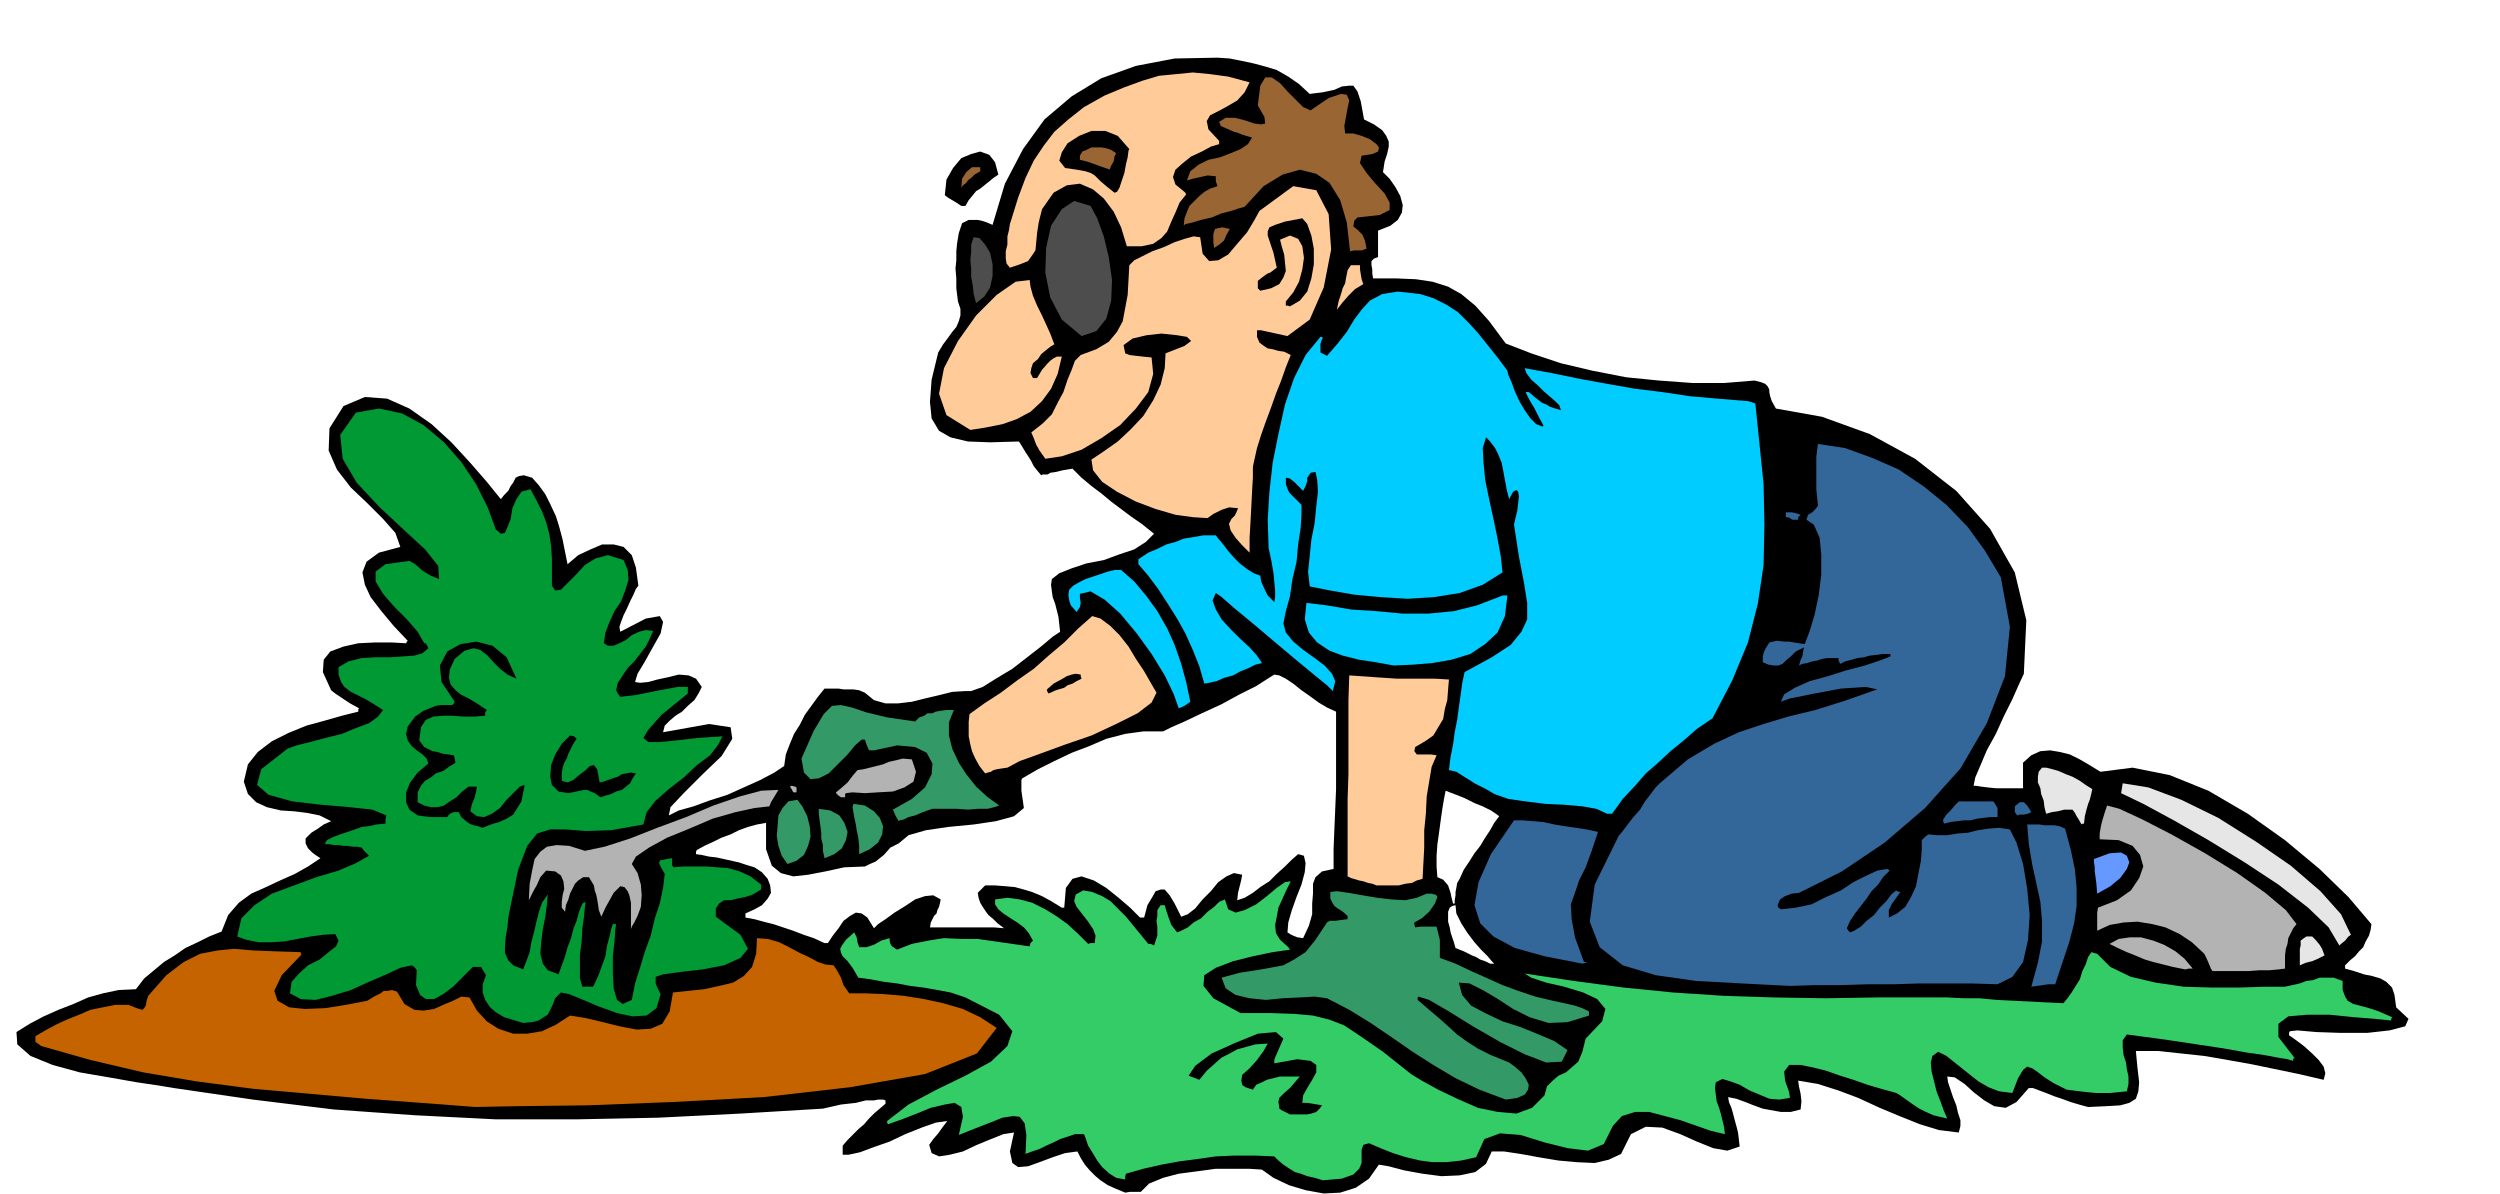
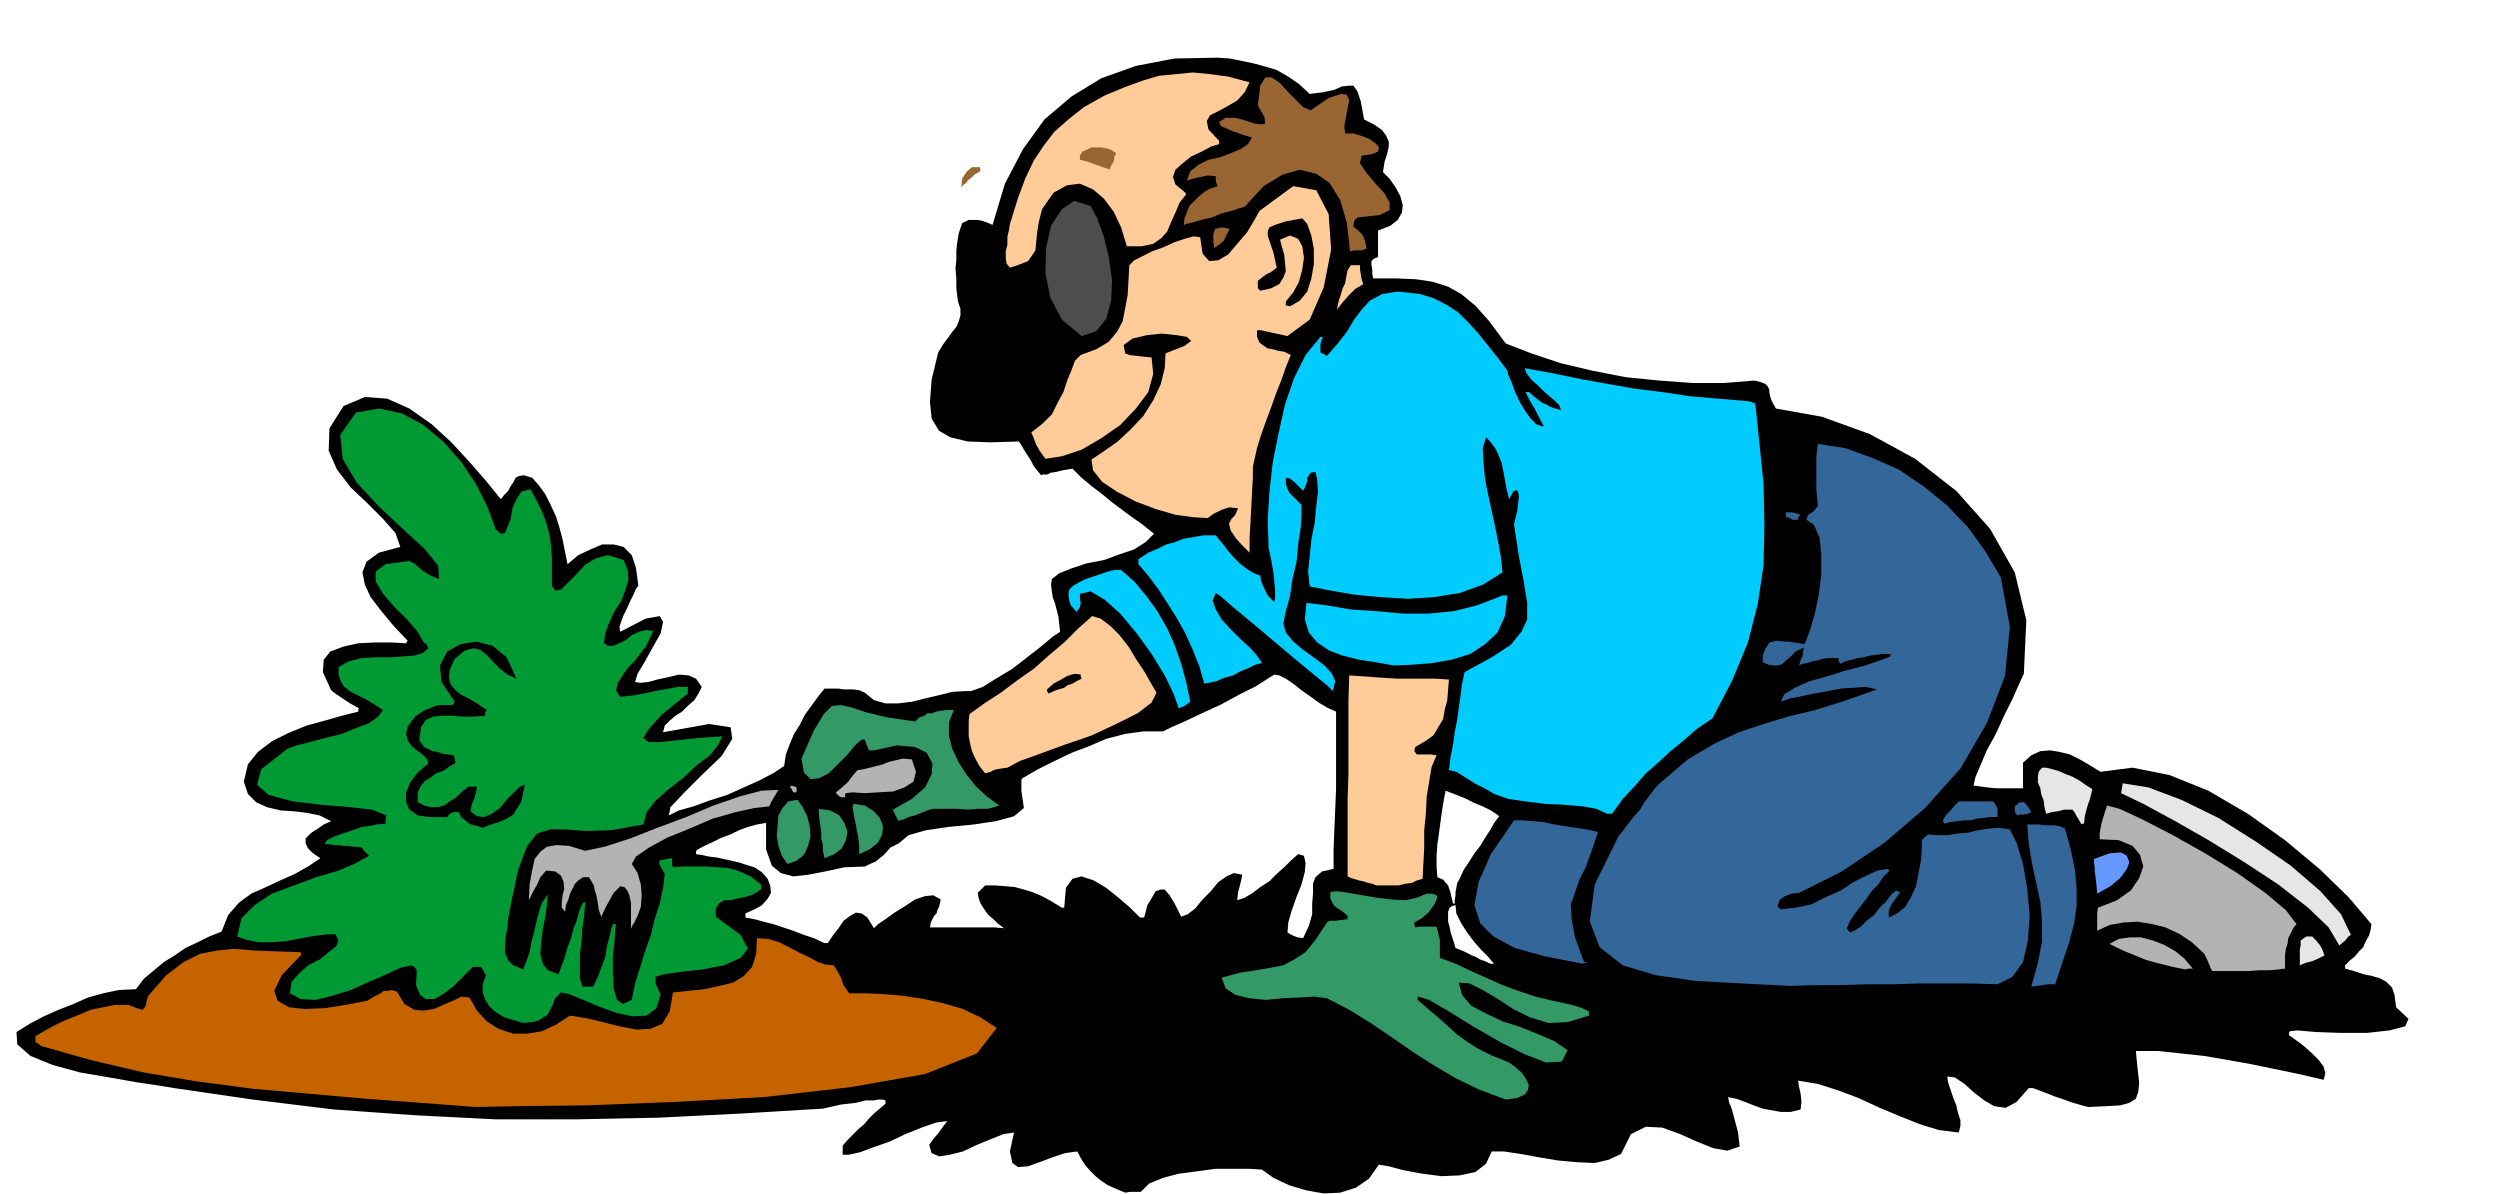
<svg xmlns="http://www.w3.org/2000/svg" fill-rule="evenodd" height="234.297" preserveAspectRatio="none" stroke-linecap="round" viewBox="0 0 3035 1450" width="490.455">
  <style>.brush1{fill:#000}.pen1{stroke:none}.brush4{fill:#396}.brush6{fill:#369}.brush7{fill:#b3b3b3}.brush8{fill:#e6e6e6}.brush10{fill:#fc9}.brush11{fill:#0cf}.brush12{fill:#4d4d4d}.brush13{fill:#963}</style>
  <path class="pen1 brush1" d="m1366 1448-12-5-9-4-9-6-6-5-7-7-6-7-5-8-4-8-15 2-15 5-16 6-14 5-12 1-7-5-3-14 5-23-13 2-15 6-17 7-17 8-16 4-13 2-9-4-3-10 5-7 6-7 5-7 6-8-14 2-17 6-20 8-19 9-20 7-16 6-14 3h-7v-11l6-7 6-6 7-7 7-6 6-7 6-6 7-6 7-6v-4l-3-1h-6l-5 1h-10l-12 3-18 2-22 5-100 6-100 5-99 2h-98l-99-5-98-7-98-12-96-14-18-3-27-4-34-6-35-6-33-9-27-11-16-14-1-15 16-10 17-9 18-8 18-7 18-8 18-5 19-4 21-1 10-13 12-10 12-10 13-8 13-9 15-7 14-7 15-6 8-20 13-15 15-11 18-8 17-8 18-8 16-9 15-10-6-4-4-3-3-3-2-2-3-6v-6l7-7 8-5 7-5 9-4-14-7-15-3-16-2-16-1-17-4-13-6-10-10-5-15 5-21 12-15 17-13 20-10 22-9 22-6 21-6 20-5v-3l1-1-11-6-9-6-9-6-5-4-10-22 1-15 8-10 16-6 18-4 21-1h19l18 1 1-2 1-1-17-18-15-18-13-17-7-15-3-15 5-13 15-11 26-7-6-17-15-17-19-19-20-19-17-22-10-23 1-27 17-27 26-11 27 2 27 12 27 19 24 22 23 25 20 23 17 21 4-5 5-5 3-6 3-4 3-6 4-2 6-1 10 3 8 9 8 11 6 12 7 15 4 13 4 15 3 15 3 15 13-11 15-7 14-6h14l12 3 10 10 5 15 3 22-3 4-3 7-4 8-4 9-4 8-3 8-2 6 1 6 31-16 17-3 4 7-3 14-9 16-10 18-9 15-3 10 6 1 10-1 11-3 14-3 12-3 12 1 9 4 7 10-4 8-5 8-8 7-7 7-8 5-7 6-6 6-2 8 56-10 26 4 2 14-13 21-23 22-22 22-17 18-2 10 12-6 18-5 19-7 22-7 20-9 20-9 17-9 12-8 2-14 5-13 5-12 7-11 6-12 8-11 8-11 8-10h17l6 1h12l7 1 7 3 11 9 14 4h15l17-2 16-4 17-4 16-4 16-1h7l14-5 16-10 20-12 18-14 18-14 13-11 9-6-1-9-1-9-2-8-2-8-3-8-1-7-1-8 1-7 9-7 15-6 18-6 21-4 19-7 18-6 14-9 10-10-15-12-13-9-12-9-12-9-12-10-12-9-12-10-11-11-12 2-8 2-7 1-3 2h-6l-2 1-5-6-4-5-3-6-3-5-4-6-3-5-3-5-2-3-35 1-27-1-21-5-14-8-9-15-2-20 2-27 8-33 6-10 6-8 5-7 5-6 3-7 2-7v-8l-3-9-2-16v-12l-1-12 1-10v-11l1-10 2-12 4-12 8-4h11l5 1 6 2 7 3 15-50 22-42 26-36 33-28 36-22 42-15 47-9 52-1 15 1 15 3 14 3 15 4 13 4 14 8 13 9 13 12 16-2 14-3 9-4 9-1h5l5 7 4 12 4 22 12 6 10 7 5 7 3 7v6l-2 9-3 9-2 13 8 8 7 10 6 11 3 11-1 9-5 9-9 7-15 6v32l-5 2-3 3v5l1 5v5l1 6h28l24 1 20 3 19 6 16 9 17 14 17 19 20 27 31 12 36 12 38 9 41 8 40 4 41 3h38l37-3 8 2 5 2 3 3 2 4v3l1 5 2 6 5 9 56 10 58 21 55 30 50 39 41 46 30 53 14 58-3 65-6 13-8 18-10 20-10 22-11 20-8 19-6 14-2 10h3l6 1 8 1 10 1h33v-31l10-9 11-5 12-1 12 2 12 3 12 6 12 7 13 8 39-5 45 9 47 19 48 28 45 32 42 35 35 34 28 33-1 7-2 7-4 7-3 7-5 5-5 6-6 5-6 6v4l11 3 12 4 10 2 10 3 7 4 7 7 3 9 2 15 15 14-4 9-19 5-27 3h-33l-29-1-23-2-9 1-1 2v3l3 2 7 5 8 6 10 9 8 8 6 8 2 8-2 8-30-7-29-6-29-6-28-5-29-5-28-3-28-3h-27l2 21 2 17-1 11-3 9-8 5-11 3-17 1-22 1-11-3-10-3-11-4-9-3-10-4-8-3-8-3h-5l-15 17-13 7-14-2-12-7-13-10-11-10-12-8-9-1 1 7 3 9 3 9 4 10 2 9 3 9v7l-2 8-24-3-23-7-25-10-24-10-26-12-24-9-25-8-24-4 1 7 2 9 1 9-1 10-12 3h-12l-11-2-11-2-11-4-10-4-11-4-10-2 1 6 3 7 2 7 2 8 2 7 2 8 1 8 1 9-15 5-17-3-20-8-20-9-22-8-20-1-18 9-12 24-15 7-17 4-22-1-22-2-24-4-22-4-20-3h-15l-7 15-13 10-19 4-22 1-23-3-22-4-19-5-12-2-12 17-16 11-19 6-20 1-22-4-20-6-19-9-14-10-16-1h-40l-22 3-23 3-19 5-17 7-10 10h-13l-6 1zm443-278h5l-3-3-5-6-8-8-8-9-9-12-7-11-6-12-1-10-4 1-3 2-2 5v12l2 7 1 6 2 6 2 6 2 7 10 4 10 5 5 2 5 3 6 2 6 3zm-45-73h2v-4l1-6v-4l1-5 1-6 3-5 5-11 6-9 7-11 7-9 6-10 6-9 5-9 6-8-4-3-6-4-10-5-10-4-12-6-10-4-8-3-5-2-2 10-2 12-2 14-2 15-2 14-1 14v13l1 13 7 3 6 7 1 3 2 6 1 5 2 8zm-763 48h4l6-9 7-9 6-9 8-6 7-4 7 1 7 5 8 13 5-5 9-6 11-8 13-8 12-8 12-4 10-1 9 5-1 5-1 4-2 4-1 4-3 3-2 4-2 4-1 6h78l12 1-8-6-5-5-6-5-3-4-4-6-3-5-2-6-1-6 5-5 4-4h12l13 1 11 1 11 3 10 3 12 5 11 6 13 8h3l2-24 8-11 11-3 15 5 15 9 15 12 14 12 12 12h5l4-15 6-10 4-7 6-2h5l6 7 6 10 8 16 8-3 9-7 9-11 10-10 9-11 10-7 9-4 10 2-1 6-2 8-2 8-1 9 9-3 10-6 9-7 11-7 9-9 10-9 8-8 8-7 7 2 2 9-1 11-4 15-6 15-6 17-4 14-1 12 3 2 4 2 5 2 7 1 7-15 4-14v-13l1-12v-12l3-8 8-7 14-3v-25l1-24 1-24 1-24v-94l-11-5-10-6-11-8-10-7-10-8-9-6-8-4-6-1-8 5-14 9-20 10-22 12-24 11-21 10-16 7-10 5h-24l-22 3-23 6-21 9-21 8-21 10-20 10-19 11-1 2v13l1 7 2 14-12 10-22 6-27 4-31 3-27 4-21 6-12 10-10 5-8 9-5 4-5 4-7 3-6 3-25 1-23 5-21 4-18 2-15-4-11-9-7-20v-32l-11 2-11 3-11 4-10 5-11 4-10 5-11 5-9 5-1 2v3l7 1 9 2 9 1 9 2 9 2 9 2 9 3 10 3 9 6 7 8 3 8 1 9-4 7-7 8-9 5-11 5v5l11 2 11 3 12 3 12 4 12 4 13 5 12 4 13 6z" />
-   <path class="pen1" style="fill:#3c6" d="m1606 1433-10-3-9-2-8-3-7-2-8-5-6-4-6-5-5-5-24-1h-24l-23 1-21 3-23 3-22 4-22 5-21 6-1 3v4l-11-2-8-5-9-8-6-8-6-10-5-8-3-9-2-5h-11l-9 3-9 3-8 4-9 4-8 4-9 3-8 3 1-23-2-14-6-8-8-1-13 2-15 6-18 7-20 8 5-22-2-12-8-5-12 2-17 4-17 7-18 7-17 6-1-2v-2l26-20 34-18 35-17 31-17 20-19 6-18-16-20-41-21-18-6-16-3-17-3-16-2-16-3-16-2-16-3-15-2-7-12-6-8-6-6-2-4-1-5 2-4 5-7 10-9 1 2 2 4 1 6 2 6h9l9-3 9-5 10-3v3l1 4 2 3 6 4 18-7 20-4 19-3 21 1h20l21 3 21 3 21 3 1-4 3-3-5-9-6-7-8-6-8-5-9-6-6-5-4-6v-6l15-2 15 2 15 4 16 8 13 8 14 10 12 11 13 13 3-1h5l1-9-3-8-6-9-7-9-7-9-3-7 2-8 9-5 11 2 12 5 10 6 10 10 9 9 9 11 9 11 9 11h3l4 2 2-6 2-6v-11l-1-7 1-6v-7l4-6h5l2 7 3 9 3 8 7 9 5-2 8-4 7-6 9-5 8-8 8-6 6-6 7-3 4 12 9 4 11-3 14-7 13-10 12-10 10-7 7-1-5 10-5 11-5 11-2 11-2 10 1 10 5 8 10 9 2 3-21 3-24 5-24 6-21 8-14 9-1 13 12 15 33 18h37l29 1 22 2 20 5 18 7 21 14 26 18 34 27 13 8 20 11 23 11 25 11 24 5 23 2 19-7 15-15 3-11 7-7 7-6 9-4 7-6 8-7 5-12 4-16 20-21 4-15-10-12-17-8-23-7-22-5-18-6-8-5 60 9 60 8 60 6 61 4 61 2 63 1 63-1h85l20 1h19l21 2 20 1 20 1 20 1 21 1 5-6 5-7 5-8 5-8 3-10 4-8 3-9 4-6 3 1 4 1 16 16 25 12 30 7 34 5 34 1h34l30-1h25l9-2 9-2 8-3 8-1 8-3h17l11 4v11l3 8 3 5 7 4 8 2 11 3 12 4 16 7-1 2v2l-20-2-25-2-30-3h-27l-23 2-12 9v16l20 26h-2v3l-7-2-12-2-16-3-21-3-28-5-33-5-40-6-45-6-5 7v9l1 9 3 9 1 8 2 9v9l-2 9-10 1-10 1h-18l-10-1-9-1-8-1-8-1-16-8-11-7-9-7-6-4-6-2-5 4-6 10-7 18-16-2-13-5-12-7-9-7-10-8-10-8-10-8-10-5-7 5-2 8 1 11 3 12 3 12 5 13 4 11 4 9-9-2-8-2-9-4-8-4-9-6-7-5-7-5-5-3-18-5-17-5-17-6-16-5-17-6-16-4-15-3h-14l-6 8 1 10 1 4 2 5 2 6 1 7-13 2-12-1-12-5-12-5-12-7-11-4-10-3-8 4-1 7 1 8 1 8 3 8 2 7 2 8 2 8 1 9-17-4-17-6-20-7-19-5-19-5h-17l-16 5-11 12-11 22-19 8-25-3-28-7-29-9-25-2-19 7-10 22-18 4-18 2h-17l-15-2-17-4-16-5-15-6-14-6-7 2-2 6v16l-3 7-7 7-14 5-23 2z" />
  <path class="pen1 brush1" d="m1566 1353-6-3-4-2-3-2v-2l-1-6 1-5 6-6 7-6 6-7 6-7h-24l-8 2-8 2-6 3-7 3-4 6-6-2-3-1-3-2-1-1-1-5 1-7 9-8 9-10 8-11 5-9-15 1-11 3-11 3-9 5-10 5-9 8-9 8-9 11-13-5 8-12 20-15 29-13 27-11 22-2 9 8-10 23-1 3v4l28-5 16 2 7 5v9l-5 9-6 10-5 9-1 9h6l6 1 6 1 6 1-3 4-4 4-6 2-5 1h-21z" />
  <path class="pen1" style="fill:#c46300" d="m577 1344-66-5-67-5-68-6-68-6-69-9-65-11-64-15-60-17-4-3-3-2v-7l12-7 13-7 13-6 15-6 14-6 15-3 15-3h16l5 2 5 2 3 1 4 1 2-2 2-3 1-6 2-6 22-25 21-16 20-10 21-4 20-2 24 2 26 1 31 1v1l1 2-24 25-9 19 4 12 14 8 19 2 25-1 25-4 26-5 8-5 8-4 4-3h5l5-1 6 2 9 15 12 7 11 1 13-2 11-5 12-5 10-5 10 1 9 16 12 13 14 9 18 6h17l18-3 17-8 17-11 19 3 21 5 20 5 21 4 17-1 14-6 9-15 4-23 19-2 19-2 18-4 17-4 13-8 10-11 5-16 1-19 13 1 14 4 12 6 13 7 11 5 11 6 9 3 10 1 4 6 5 9 3 9 7 10h20l23 1 23 2 25 4 23 5 24 7 21 10 20 13-24 31-63 25-91 16-105 12-111 6-103 4-84 1-52 1z" />
  <path class="pen1 brush4" d="m1828 1335-32-12-29-14-27-16-25-16-26-18-25-17-26-16-27-14-15-2-18 1-21 1-20 2-20-2-17-4-12-8-5-13 22-6 20-3 17-3 16-3 13-7 14-9 12-15 14-21 3-2h7l7-1 8-1v-4l-7-6-5-3-4-3-2-3-3-6v-8l8-1 14 2 17 3 18 3 17 2 17 1 14-3 12-5h6l3 1h2l2 3-3 8-7 10-9 8-9 5v2l1 4 6-1h20l2 8 2 8v22l19 7 19 9 18 8 20 9 19 7 21 7 21 5 23 5 4 1 6 2 5 2 6 3v5l-26 8-23 1-23-7-20-10-20-13-17-10-16-8-13-1 4 15 11 13 17 9 21 10 22 7 22 9 19 8 16 11-7 14-19 1-26-10-30-15-33-19-29-18-24-14-13-4-1 1v3l14 12 13 11 10 9 11 10 11 8 14 9 16 8 22 9 7 5 8 7 5 7 4 8-1 6-4 6-9 4-14 2z" />
  <path class="pen1" style="fill:#093" d="m635 1242-13-4-10-3-10-6-7-6-6-9-3-9v-10l4-11-3-5-3-5h-10l-12 12-12 12-12 9-11 6h-10l-7-5-5-12 1-18-3-4-3-2-14 3-17 8-21 9-22 10-23 7-20 5-18-1-13-7 2-14 9-10 11-10 14-7 11-9 9-7 3-7-4-8-15 1-15 2-16 3-16 3-16 1h-15l-15-3-11-4 5-22 16-16 21-14 27-10 27-10 27-8 21-9 16-9-6-6-3-4-6-1h-5l-6-1h-5l-6-1h-6l-5-1h-5v-2l2-3 8-4 8-3 9-3 9-3 8-3 9-1 9-2 11-1v-5l1-5-17-7-28-3-35-3-34-4-29-8-14-12 5-19 32-25 11-4 16-4 19-5 20-5 17-7 16-6 11-8 6-8-11-7-10-6-10-5-8-4-8-6-4-6-3-9v-9l12-7 16-4 17-1h17l16-1 14-1 10-3 7-6-3-6h-2l-8-14-13-15-16-16-13-15-9-15v-12l12-9 29-4 7 4 9 8 10 6 10 4-1-16-16-20-26-24-29-27-28-30-17-29-3-29 19-27 28-5 28 6 26 14 25 21 21 24 18 27 14 28 10 27 6 5 5-1 3-7 4-10 2-13 5-11 6-9 11-3 7 13 7 14 5 13 4 15 2 14 1 15v33l4 6 7-1 8-8 10-10 11-12 13-8 15-4 19 6 5 12 1 12-4 13-5 13-8 12-6 13-5 13-2 13 5 3h7l7-3 8-4 7-6 9-4 8-2 9 1-4 9-5 10-7 9-7 9-8 8-6 9-6 9-2 9 2 4 3 4 9-1 9-1 10-2 10-2 10-2 11-2 11-2h12v8l-32 26-16 18-6 10 6 5h13l21-2 26-3 30-2-5 10-10 13-16 12-16 15-18 14-16 14-11 14-4 15-39 7-31 1-25-2h-18l-16 5-12 15-11 29-10 48-2 11-1 11-2 11-1 12v8l4 9 6 6 12 5 4-10 4-11 2-12 3-11 3-13 3-12 4-12 7-10-1 12-2 15-3 15-2 16-1 14 3 12 6 8 13 5 4-11 4-11 3-11 4-10 3-12 4-10 3-11 4-10 2-1 2-1-1 7-1 11-2 14-1 17-2 15v29l3 10h13l3-6 4-9 4-11 4-11 2-13 3-11 2-9 2-6h4l-1 6-1 15-2 18v21l1 18 4 14 7 5 11-5 4-20 6-19 6-20 7-19 5-21 6-18 4-19 2-17-4-7-2-4-1-3 1-1 1-2h3l4-1 7-1v9l2 2 12-1h27l14 1 13 1 14 4 13 6 13 10v6l-10 6-9 3-10 2-8 2h-8l-6 4-4 6v10l30 22 9 17-9 11-20 9-26 5-26 3-22 3-9 3v8l2 5 4 8-5 17-12 9-17 1-19-4-22-8-19-8-17-7-10-2-7 7-3 8-3 6-3 6-5 3-6 4-8 2-11 1z" />
  <path class="pen1 brush6" d="m2173 1197-59-3-55-3-49-7-40-12-28-22-12-31 6-45 29-59 5-6 6-8 7-9 8-9 6-10 7-9 6-8 5-5 34-29 32-19 30-14 30-10 30-9 33-8 35-11 40-14-14-3-14 1-16 1-16 3-16 3-15 3-15 3-11 4 4-9 13-8 18-8 22-6 22-7 23-6 18-6 13-5v-3h-9l-7 1-9 1-7 2-8 1-7 2-8 2-6 3-2-4v-3h-14l-6 1-6 2-6 1-6 2-6 1-4 2 2-7 2-4 1-6 1-5-10 5-6 6-6 5-4 4-5 2h-5l-7-1-7-3v-7l1-4 2-5 5-8 9-2 10 1h5l6 1 6 1 7 1 6-16 6-20 5-24 3-24v-25l-2-20-7-16-9-6 2-6 5-3 4-4 3-4-1-10-1-10v-39l1-9 1-7 33 5 33 12 32 14 31 21 27 22 26 27 21 29 19 32 11 60-6 60-22 57-32 55-43 48-49 42-52 35-52 26-9 1-8 3-6 4-3 7 1 3 3 2 18-2 19-4 18-9 18-8 15-10 16-8 13-6 12-2 2 1 1 1-8 8-6 9-8 8-6 9-7 9-7 9-6 9-4 9 2 3 2 2 5-2 8-5 7-7 9-7 7-9 8-8 6-8 6-5 1 1 4 1-5 7-5 7-4 8v9l10-5 10-8 7-12 6-13 3-16 3-15 1-14v-11l4-4 4-3 11 1h12l12-2 13-1 12-3 13-2 13-1 13 2 8 16 8 26 5 30 3 32-2 30-6 27-13 18-18 9-32-1h-63l-31 1h-32l-31 1h-32l-31 1z" />
  <path class="pen1 brush6" d="m2466 1198 8-29 5-26v-25l-2-23-5-23-5-23-4-24-2-24h15l6 1h12l6 1 7 3 7 26 5 24 2 22v22l-3 21-6 23-8 24-9 27h-8l-7 1-7 1-7 1z" />
  <path class="pen1 brush7" d="m2686 1179-2-3-2-5-3-7-3-6-15-14-15-10-17-8-16-4-18-3-17 1-17 3-15 7v-22l1-6 23-9 17-12 10-15 5-14-4-14-9-11-17-7-23-1v-7l1-6 1-5 1-4 3-10 3-9 15 4 28 13 35 18 41 23 39 24 34 24 25 21 13 17-4 5-3 6-3 6-1 7-2 6-1 8v16l-8 1-11 1h-12l-13 1h-44z" />
  <path class="pen1 brush7" d="m2653 1177-15-3-12-3-12-3-10-3-12-5-10-4-11-5-10-5 11-6 14-2h13l15 4 13 5 14 8 11 9 10 12h-5l-4 1z" />
  <path class="pen1 brush8" d="M2792 1172v-20l1-4v-6l4-3 3-2h7l4 4 5 6 3 5 3 8-8 4-7 3-8 2-7 3z" />
  <path class="pen1 brush6" d="m1921 1170-46-9-36-10-26-14-16-16-7-22 5-28 15-34 28-41h10l13 1 12 1 14 3 12 2 14 2 13 2 14 3-8 24-7 19-8 16-5 15-5 14 1 18 4 22 11 30h2l2 1h-2l-4 1z" />
  <path class="pen1 brush8" d="m2840 1148-13-22-25-24-36-28-41-27-44-27-42-24-37-20-27-13 1-6 1-6 31 5 40 15 45 22 46 29 42 29 36 31 25 28 12 25-3 2-4 5-5 4-2 2z" />
  <path class="pen1 brush7" d="M766 1128v-32l-2-9-2-5-4-5-5-1-8 8-5 9-5 9-5 11-3-8-1-7-1-6-1-5-2-6-1-6-3-5-3-5h-7l-6 4-4 4-3 6-3 6-2 7-3 7-1 8-4-5v-7l1-8 2-8-1-9-3-7-7-5-11-1-7 8-4 9-5 9-5 10 1-20 3-16 3-14 7-9 8-6 12-2 15 1 19 6 24-5 31-10 33-13 35-13 33-14 32-11 26-7 21-1-3 5-3 5-3 5-2 5-18 2-23 5-28 8-28 12-27 11-22 12-16 11-5 9 7 11 4 14 1 13-1 14-4 11-4 8-3 5-1 3z" />
  <path class="pen1" style="fill:#69f" d="m2546 1085-1-12-1-8-1-7v-5l-1-7v-3l19-7 14-1 7 4 3 8-3 8-8 11-12 10-16 9z" />
  <path class="pen1 brush10" d="m1671 1075-5-2-5-1-6-2-5-1-10-3-4-2v-94l1-30v-90l1-30 14 1 14 1 15 1 15 1h46l17 1-1 12-1 13-3 11-2 12-6 10-6 10-10 7-12 7-1 5 3 4h17l7 1-6 14-3 18-3 18-1 21-2 20v21l-1 19-1 19-7 2-6 3-8 1-8 2h-27z" />
  <path class="pen1 brush4" d="m956 1049-7-10-4-12-2-12 1-12 1-13 5-9 7-8 11-2 6 8 6 12 3 12 1 13-3 11-5 11-9 7-11 4zm45-7-2-9v-7l-2-8v-7l-1-8-1-7-1-8v-6l14 2 11 6 6 9 4 11-2 10-5 10-9 7-12 5zm42-5v-10l-1-10-2-9-1-7-2-9-1-6-1-6 1-4 14 2 11 7 7 8 4 10-1 10-5 10-10 8-13 6z" />
  <path class="pen1 brush1" d="m586 1005-6-2-5-1-5-2-3-2-7-6-3-6h-6l-3 1-3 2-2 3h-21l-15-2-10-7-4-9v-12l5-12 9-12 13-11-2-6-5-5-7-5-6-5-5-7-2-8 2-9 9-12 10-7 10-4 5-2 6-1h14l2-2 1-2-16-24-2-20 9-17 16-9 19-3 20 5 17 14 12 26-11-5-9-7-8-8-7-8-9-7-8-2-11 3-12 10-6 13-1 10 2 8 6 7 6 5 10 5 10 6 12 8-2 3v4l-13 1h-13l-14-1h-11l-12 1-9 4-6 9-2 16 6 8 10 5 6 1 6 2 7 1 7 1 1 4 1 5-8 5-7 5-9 3-6 5-7 4-5 6-4 8v12l8 4 8 2h8l8-2 7-5 8-5 7-7 8-6h10l-1 6-2 8-3 7-2 9 8 6 9 1 9-4 10-7 8-10 9-9 7-7 6-2-2 10-2 10-5 8-5 8-8 5-9 4-10 3-10 4z" />
  <path class="pen1 brush8" d="m2527 1001-4-7-2-3-2-4-3-4h-10l-8 2-7 1-7 2-2-8-1-8-3-8-1-7-3-7v-7l1-6 4-5h5l8 2 7 2 9 4 8 3 9 5 7 5 8 5-1 5-2 8-2 5-2 7-2 8-1 9h-2l-1 1z" />
  <path class="pen1 brush6" d="m2360 1000-1-3v-2l4-6 5-5 5-6 5-5h42l2 3 3 5v11h-9l-8 1-8 1-8 2h-8l-8 1-8 1-8 2z" />
  <path class="pen1 brush4" d="m1091 997-4-7-3-7 23-13 16-14 8-16 1-13-7-13-14-7-22-2-28 6h-6l-3-7-2-6h-4l-8 7-9 11-12 12-11 11-12 6-10 1-8-8-3-17 15-34 12-20 10-10 11-1 13 3 18 6 25 6 34 5 5-5 6-2 4-3h6l4-2 6-1 7-1h9l-6 15v16l4 16 8 17 9 14 12 15 13 12 15 11-6 2-8 2h-12l-12 1-13-1h-30l-6 2-8 3-7 3-8 2-6 3-5 1-1 1z" />
  <path class="pen1 brush6" d="m2449 990-3-4v-7l1-1 5-4h5l2 2 2 2 2 3 3 5-4 2-5 1h-5l-3 1z" />
  <path class="pen1 brush11" d="m1951 988-13-6-17-3-23-2-22-1-24-3-21-3-17-6-10-6-8-4-6-3-6-4-5-3-11-7-9-2 2-16 3-15 2-15 3-15 2-15 2-14 2-15 3-14 33-18 23-15 13-16 7-15v-20l-4-25-6-31-6-39 2-9 2-8 1-9 1-8-1-6-2-2-4 2-5 9-3-12-2-11-2-11-2-10-4-10-4-8-6-8-5-5-4 13 1 18 2 21 5 24 5 23 5 24 4 22 2 19-24 15-28 10-31 5-32 2-33-2-32-3-29-5-25-5-2-18 2-19 2-20 4-20 2-21 2-17-1-15-2-9-6 1-2 3-2 3v4l-2 6-3 6-7-7-4-4-5-4-5-1v8l3 8 2 3 4 4 4 4 6 6v11l-1 17-3 19-2 22-5 21-3 21-5 18-3 15 3 11 9 11 12 10 14 10 12 9 9 10 4 9-3 12-7-7-16-13-23-19-25-21-26-22-23-19-16-14-6-4-4 9 4 11 7 12 11 12 11 11 12 11 9 10 6 9-8 2-8 4-10 4-9 5-11 3-9 4-9 2-6 1-6-21-8-20-9-20-10-18-12-19-11-17-12-16-12-14v-6l12-8 12-5 10-5 11-3 10-4 12-2 12-2h15l3 4 6 7 6 8 7 8 7 7 9 7 8 5 8 3 1 7 4 9 4 8 8 8 1-6v-8l-1-11-1-10-2-12-2-10-2-9v-4l-1-30 2-33 4-36 7-35 8-36 11-32 14-28 18-22h1l2 1-2 4-1 4v10l4 2 4 2 13-15 11-14 9-15 9-12 10-11 15-8 19-3 27 3 16 5 16 8 14 9 13 13 11 12 12 15 12 15 12 16 1 5 4 9 4 11 6 13 6 10 7 10 7 7 8 3v-1h1l-6-11-5-10-6-10-5-10h4l7 6 9 7 5 2 5 3 6 2 7 2-2-6-5-5-7-6-7-6-8-8-7-6-6-8-2-6 33 6 34 7 33 6 34 6 33 4 33 5 34 3 37 3 4 1 5 2 5 49 5 49 1 49-1 49-7 47-12 47-19 46-24 46-19 13-16 14-16 13-15 14-15 13-13 15-15 16-13 18h-6z" />
-   <path class="pen1 brush1" d="m729 968-7-5-5-2-4-2h-4l-19 4-12-2-8-8-2-10 1-14 5-13 8-13 10-10 5 1 3 3-4 6-3 6-3 6-2 6-3 5-2 6-1 7v9l7 2 7-3 7-6 8-6 5-5 5-1 4 5 3 16 5-1 5-2 6-2 6-2 5-3 5-1 6-1 6 1-4 6-3 6-5 4-5 4-7 2-6 3-7 2-6 2z" />
  <path class="pen1 brush7" d="m1021 968-3-2-1-1-2-2v-1l6-5 8-7 6-8 6-7 7-1 8-2 8-2 8-2 7-3 9-2 8-2 11 1 5 15-3 12-11 7-14 5-18 1-16 1-15-1-8 1-1 1v4h-5zm-58-6-2-4-2-3 2-1 4 1 2 1v6h-4z" />
  <path class="pen1 brush10" d="m1196 939-7-9-5-9-4-9-2-8-2-10v-18l1-9 18-13 20-13 20-15 20-14 18-16 19-16 17-17 17-15 10 3 12 9 11 11 11 14 9 15 10 15 8 14 7 12-6 12-17 13-26 13-30 14-32 11-30 11-25 9-15 8-7 1-6 1-4 1-3 2-4 1-3 1z" />
  <path class="pen1 brush11" d="m1431 860-6-17-11-23-16-26-18-25-20-24-19-17-17-10-13 3v5l1 6-1 5-4 6-7-8-2-6-1-7 1-6 5-5 7-4 8-4 9-3 9-3 9-3 8-2h8l16 14 15 18 13 18 12 21 9 20 8 23 6 22 5 24-7 5-7 3z" />
  <path class="pen1 brush1" d="m1273 842-2-3v-2l8-7 11-6 5-3 6-2 5-1 6 1v2l1 3-6 3-5 3-6 2-4 3-10 3-9 4z" />
  <path class="pen1 brush11" d="m1692 808-22-4-20-3-20-5-16-6-15-10-10-12-5-16 2-20 25 3 29 5 31 2 32 3h31l31-3 28-7 26-10 5-2h6l-3 25-9 20-15 14-18 12-23 7-23 4-24 2-23 1z" />
  <path class="pen1 brush10" d="m1517 671-9-9-8-9-6-9-2-8 3-6 4-4 2-4 2-5-11-1-9 3-10 5-7 5-17-1-22-3-24-7-24-9-23-12-18-12-11-14-2-13 15-10 17-12 16-15 15-16 12-19 9-19 5-20 1-18 23-9 8-6-5-5-12-2-19-2-18 2-17 4-11 8 1 5 1 5 5 2 8 1 9 1 10 1 2 20-6 22-15 20-19 20-23 16-24 14-24 8-20 3-7-10-4-7-3-8-3-7 14-11 11-11 7-14 7-13 5-15 5-12 4-11 7-7 19-7 15-9 10-12 7-13 3-16 3-16 1-18 1-18 6-6 10-5 12-6 14-5 13-6 12-4 11-3 8 1 3 20 8 9 11-1 12-7 11-13 12-14 9-15 6-11 41-30 28 5 15 29 3 43-9 46-17 39-27 20-32-7h-5v8l3 7 4 3 6 4 6 1 7 2 7 1 8 4-6 15-6 17-6 15-6 17-6 16-6 17-5 16-4 18-1 5v13l-1 17-1 20-1 19-1 17v18z" />
  <path class="pen1 brush6" d="m2176 631-5-3h-3v-6h7l5 1 6 2-3 3v3h-7z" />
-   <path class="pen1 brush10" d="m1178 522-29-18-9-26 6-31 17-33 22-31 25-25 23-16 17-2 1 8 3 11 5 12 6 12 5 11 5 11 3 8 2 5-5 3-5 4-6 5-4 6-6 5-2 6-1 6 3 6h5l6-10 7-8 3-3 4-3 4-2h6l-5 21-8 18-11 15-14 13-17 9-17 6-20 4-19 3z" />
  <path class="pen1 brush12" d="m1313 408-24-20-14-27-6-30 1-30 6-27 13-20 15-10 20 6 8 15 8 22 6 25 4 28-1 25-6 22-12 15-18 6z" />
  <path class="pen1 brush10" d="m1623 376 2-10 3-9 2-7 3-6 1-6 1-5 1-5 2-3 2-3h11v5l1 6 1 6 2 6-10 6-8 8-7 8-7 9z" />
  <path class="pen1 brush1" d="m1566 372-3-1h-2v-5l9-11 7-13 4-15 2-14-2-14-5-9-10-4-12 5 2 8 3 10 1 10 1 10-3 8-5 8-10 5-13 3-3-3v-9l5-4 4-3 3-2 3-1 4-3 4-3-4-18-4-12-3-9v-5l2-5 7-3 12-4 21-4 6 7 5 14 3 16v19l-3 17-5 16-9 11-12 7z" />
-   <path class="pen1 brush12" d="m1185 368-3-11-1-10-2-11v-10l-1-10 1-10v-9l3-9 7 1 7 8 6 10 3 14v14l-3 14-7 11-10 8z" />
  <path class="pen1 brush10" d="m1226 325-4-5-1-6v-9l2-8v-10l2-8 1-7 1-3 9-29 9-24 10-21 12-18 13-17 17-15 19-15 25-14 24-10 22-8 20-6 21-2 20-2 21 2 22 3 26 7-6 12-9 10-12 7-11 6-10 5-4 7 2 10 13 14v4l-10 3-11 6-13 6-10 8-9 8-3 9 3 9 11 9 1 1 1 2-8 10-5 12-5 11-5 12-7 8-10 7-14 3h-18l-7-23-9-19-12-16-13-11-16-7-16 2-16 9-14 20-4 16-2 13-1 11-1 10-4 6-5 7-10 4-12 4z" />
  <path class="pen1 brush13" d="m1639 305-4-35-8-27-13-21-16-11-20-5-21 6-23 14-23 25-7 2-9 3-12 3-12 5-13 3-10 3-9 2-2 2 1-9 3-8 3-7 6-6 6-6 6-5 7-4 9-3-2-6v-6l-10-1-9 2-9 2-7 2 4-11 10-8 12-6 14-3 13-5 12-5 9-6 5-8-7-2-6-2-5-2-4-1-9-4-7-3-1-3-1-2 8-5h11l12 3 12 4 8 1 5-1-1-8-8-14 3-24 6-10h8l10 7 9 10 11 11 8 8 9 4 22-15 15-5 7 1 3 7-2 9-2 11-2 11 1 9h10l10 3 10 4 8 6 3 4-1 5-7 3-13 2-2 9 8 12 10 12 12 13 6 11v9l-12 6-27 3-4 4-1 7 5 4 6 6 3 7 2 10-3 1-3 1h-9l-5 1z" />
  <path class="pen1 brush13" d="m1474 301-1-7v-10l1-3 1-3 4-1 5-1 9 2-4 7-3 7-6 5-6 4z" />
-   <path class="pen1 brush1" d="m1167 250-6-4-5-3-5-3-4-3 2-19 8-14 10-12 12-5 11-3 11 4 7 9 4 15-6 4-6 5-5 4-5 4-5 3-4 5-5 6-4 7h-5zm186-16-10-8-7-6-4-4-3-3-5-3-6-2-11-2-14-2-7-9 3-10 7-11 14-9 15-6h17l15 6 14 16-1 2-1 8-2 8-2 11-3 9-3 9-3 5-3 1z" />
  <path class="pen1 brush13" d="m1167 228 1-11 5-8 7-6h10v5l-7 4-4 4-4 3-2 3-4 3-2 3zm178-23-9-3-8-3-9-3-8-2v-5l3-5 5-2 6-3h12l6 1 6 2 6 4-2 4-1 6-3 5-2 5-2-1z" />
</svg>